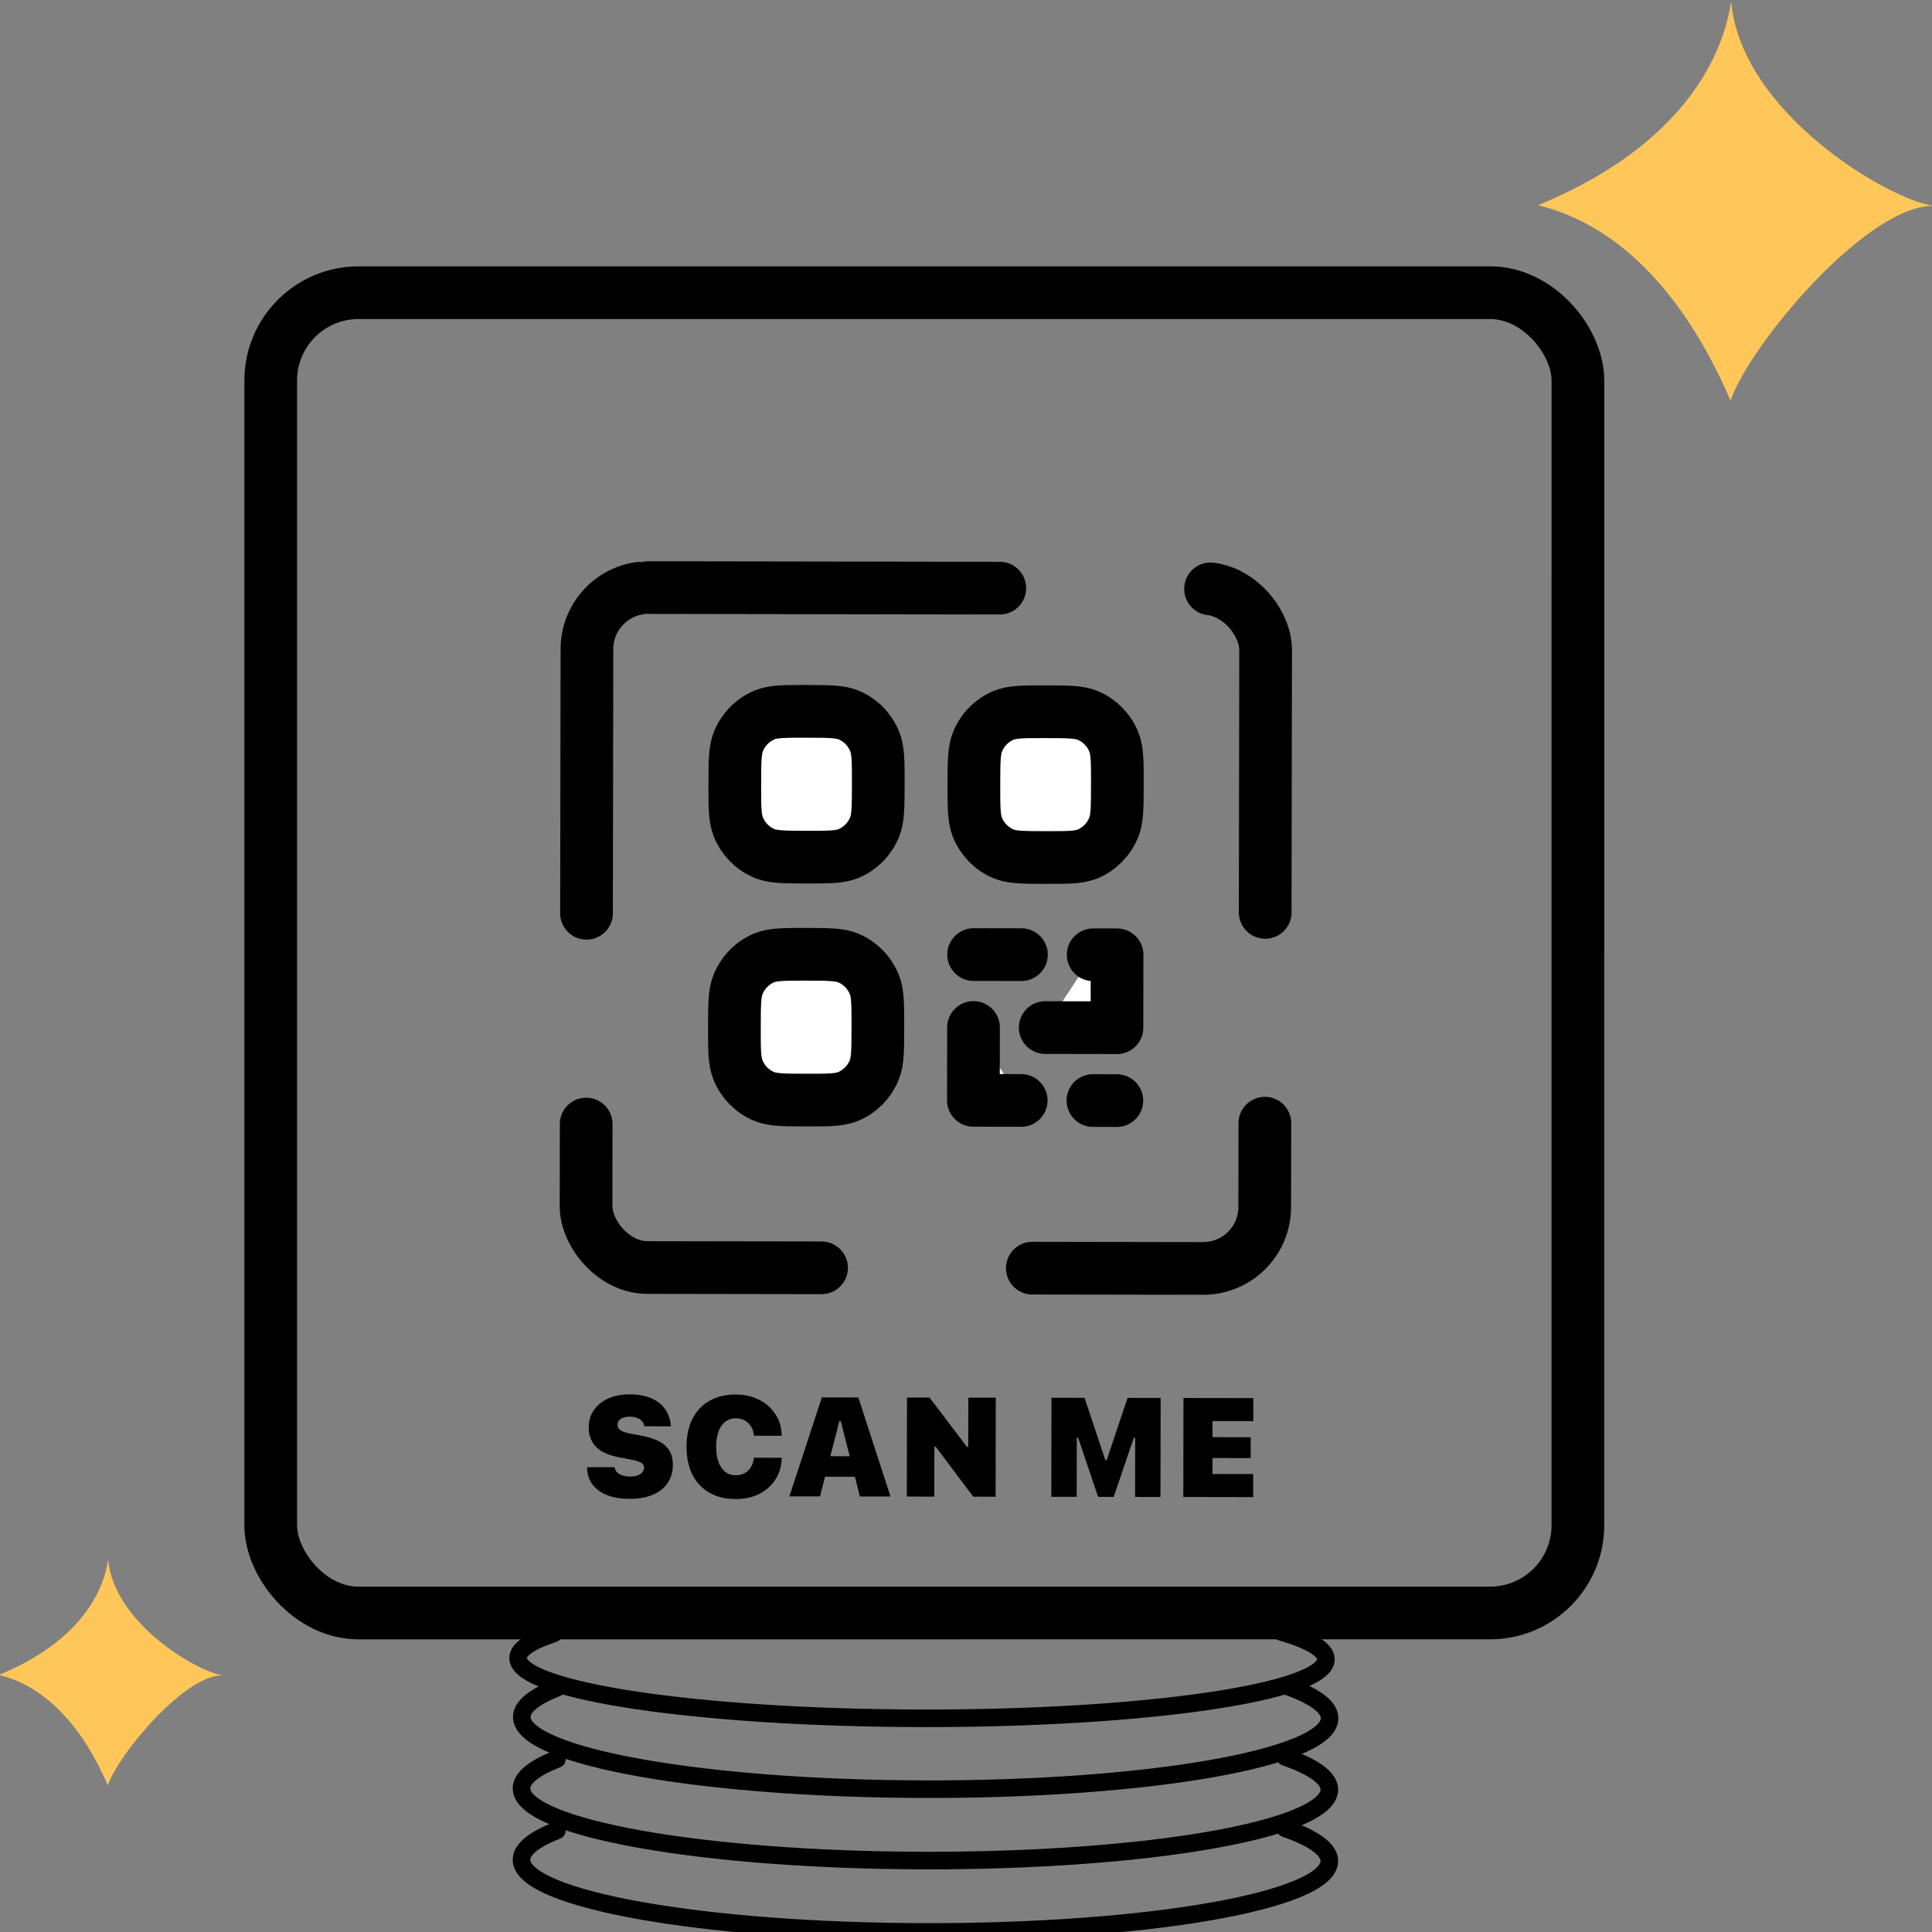
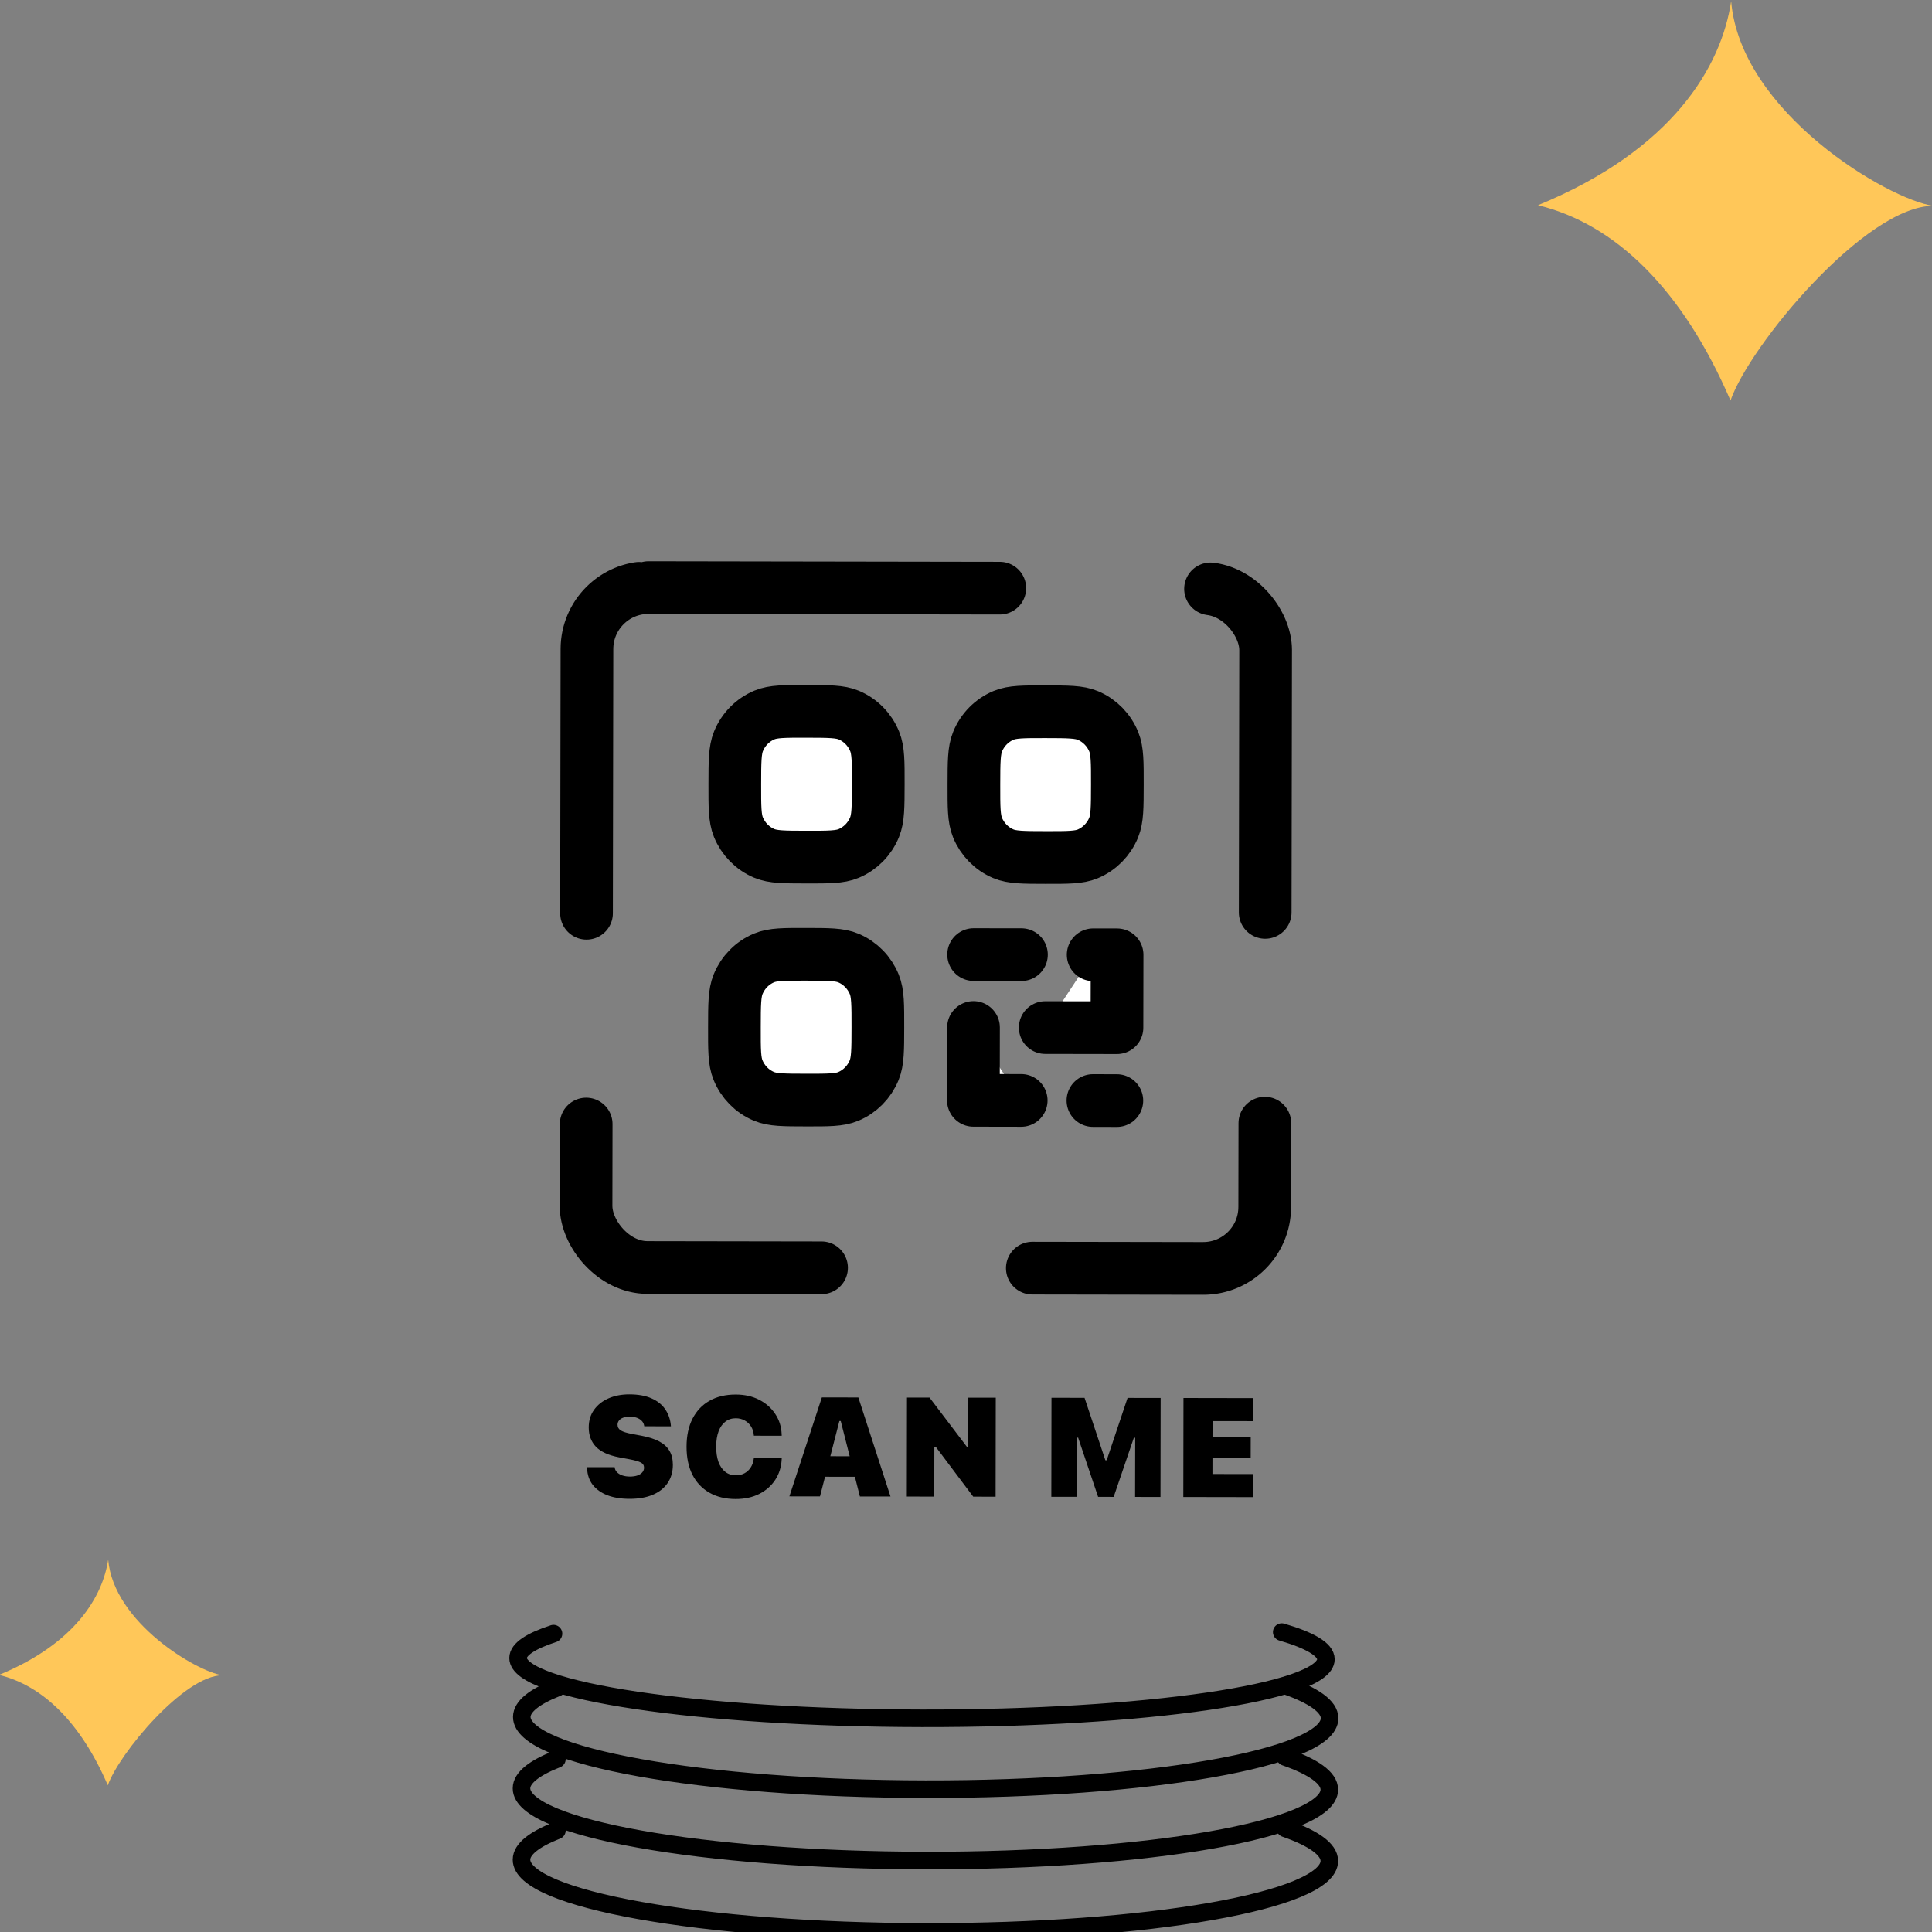
<svg xmlns="http://www.w3.org/2000/svg" width="110" height="110" viewBox="0 0 110 110" fill="none">
  <rect x="0" y="0" width="110" height="110" fill="#808080" stroke="none" />
  <path d="M62.227 62.66L63.588 62.663ZM58.143 62.654L55.421 62.649L55.427 58.5M59.511 58.506L63.595 58.513L63.602 54.363L62.24 54.361M55.434 54.35L58.157 54.354ZM41.815 58.477C41.817 57.188 41.818 56.544 42.026 56.036C42.303 55.358 42.834 54.821 43.501 54.541C44.002 54.331 44.636 54.332 45.905 54.334C47.173 54.336 47.808 54.337 48.308 54.549C48.975 54.831 49.504 55.37 49.779 56.048C49.985 56.557 49.984 57.202 49.982 58.491C49.98 59.78 49.979 60.424 49.771 60.932C49.493 61.61 48.963 62.148 48.295 62.427C47.795 62.637 47.16 62.636 45.891 62.634C44.623 62.632 43.989 62.631 43.489 62.419C42.822 62.138 42.293 61.599 42.018 60.92C41.811 60.411 41.812 59.766 41.815 58.477ZM55.45 44.667C55.452 43.378 55.453 42.733 55.661 42.225C55.938 41.548 56.469 41.01 57.136 40.73C57.637 40.521 58.272 40.522 59.54 40.524C60.809 40.526 61.444 40.527 61.943 40.738C62.61 41.02 63.139 41.559 63.414 42.238C63.62 42.746 63.619 43.391 63.617 44.68C63.615 45.969 63.614 46.614 63.406 47.122C63.129 47.799 62.598 48.337 61.931 48.617C61.43 48.826 60.795 48.825 59.526 48.823C58.258 48.821 57.624 48.82 57.124 48.609C56.457 48.327 55.928 47.788 55.653 47.11C55.447 46.601 55.448 45.956 55.45 44.667ZM41.837 44.645C41.839 43.355 41.84 42.711 42.048 42.203C42.326 41.526 42.856 40.988 43.524 40.708C44.024 40.499 44.659 40.5 45.927 40.502C47.196 40.504 47.831 40.505 48.331 40.716C48.997 40.998 49.526 41.537 49.801 42.215C50.008 42.724 50.007 43.369 50.005 44.658C50.002 45.947 50.001 46.592 49.793 47.1C49.516 47.777 48.986 48.315 48.318 48.594C47.817 48.804 47.182 48.803 45.914 48.801C44.645 48.799 44.011 48.798 43.511 48.587C42.844 48.305 42.316 47.766 42.04 47.088C41.834 46.579 41.835 45.934 41.837 44.645Z" fill="white" />
  <path d="M62.227 62.66L63.588 62.663M58.143 62.654L55.421 62.649L55.427 58.5M59.511 58.506L63.595 58.513L63.602 54.363L62.24 54.361M55.434 54.35L58.157 54.354M41.815 58.477C41.817 57.188 41.818 56.544 42.026 56.036C42.303 55.358 42.834 54.821 43.501 54.541C44.002 54.331 44.636 54.332 45.905 54.334C47.173 54.336 47.808 54.337 48.308 54.549C48.975 54.831 49.504 55.37 49.779 56.048C49.985 56.557 49.984 57.202 49.982 58.491C49.98 59.78 49.979 60.424 49.771 60.932C49.493 61.61 48.963 62.148 48.295 62.427C47.795 62.637 47.16 62.636 45.891 62.634C44.623 62.632 43.989 62.631 43.489 62.419C42.822 62.138 42.293 61.599 42.018 60.92C41.811 60.411 41.812 59.766 41.815 58.477ZM55.45 44.667C55.452 43.378 55.453 42.733 55.661 42.225C55.938 41.548 56.469 41.01 57.136 40.73C57.637 40.521 58.272 40.522 59.54 40.524C60.809 40.526 61.444 40.527 61.943 40.738C62.61 41.02 63.139 41.559 63.414 42.238C63.62 42.746 63.619 43.391 63.617 44.68C63.615 45.969 63.614 46.614 63.406 47.122C63.129 47.799 62.598 48.337 61.931 48.617C61.43 48.826 60.795 48.825 59.526 48.823C58.258 48.821 57.624 48.82 57.124 48.609C56.457 48.327 55.928 47.788 55.653 47.11C55.447 46.601 55.448 45.956 55.45 44.667ZM41.837 44.645C41.839 43.355 41.84 42.711 42.048 42.203C42.326 41.526 42.856 40.988 43.524 40.708C44.024 40.499 44.659 40.5 45.927 40.502C47.196 40.504 47.831 40.505 48.331 40.716C48.997 40.998 49.526 41.537 49.801 42.215C50.008 42.724 50.007 43.369 50.005 44.658C50.002 45.947 50.001 46.592 49.793 47.1C49.516 47.777 48.986 48.315 48.318 48.594C47.817 48.804 47.182 48.803 45.914 48.801C44.645 48.799 44.011 48.798 43.511 48.587C42.844 48.305 42.316 47.766 42.04 47.088C41.834 46.579 41.835 45.934 41.837 44.645Z" stroke="black" stroke-width="3" stroke-linecap="round" stroke-linejoin="round" />
  <rect x="33.424" y="33.449" width="38.641" height="38.713" rx="3.5" transform="rotate(0.093 33.424 33.449)" stroke="black" stroke-width="3" stroke-linecap="round" stroke-linejoin="round" stroke-dasharray="20 12" />
  <path d="M35.846 85.338C35.359 85.338 34.937 85.269 34.581 85.133C34.227 84.995 33.95 84.797 33.749 84.542C33.552 84.284 33.444 83.974 33.427 83.612L33.423 83.534L34.997 83.536L35.001 83.567C35.014 83.661 35.057 83.746 35.13 83.822C35.202 83.897 35.301 83.957 35.426 84.002C35.554 84.046 35.701 84.069 35.867 84.069C36.034 84.069 36.176 84.048 36.293 84.007C36.413 83.963 36.506 83.903 36.571 83.828C36.636 83.75 36.669 83.662 36.669 83.566L36.669 83.562C36.669 83.427 36.605 83.328 36.478 83.265C36.35 83.2 36.131 83.138 35.818 83.08L35.252 82.974C34.648 82.859 34.208 82.659 33.933 82.374C33.657 82.087 33.52 81.72 33.52 81.272L33.52 81.268C33.521 80.883 33.622 80.549 33.823 80.269C34.024 79.988 34.297 79.771 34.644 79.618C34.993 79.465 35.391 79.388 35.836 79.389C36.339 79.39 36.759 79.466 37.097 79.618C37.435 79.767 37.696 79.975 37.877 80.244C38.059 80.51 38.166 80.817 38.196 81.166L38.2 81.209L36.681 81.207L36.673 81.164C36.655 81.06 36.609 80.971 36.537 80.898C36.466 80.822 36.373 80.764 36.256 80.722C36.139 80.68 36.004 80.659 35.853 80.659C35.702 80.658 35.575 80.679 35.471 80.721C35.369 80.759 35.292 80.814 35.24 80.884C35.188 80.952 35.161 81.029 35.161 81.115L35.161 81.118C35.161 81.259 35.225 81.368 35.352 81.447C35.48 81.523 35.684 81.587 35.965 81.639L36.531 81.746C36.935 81.822 37.268 81.929 37.531 82.068C37.794 82.206 37.989 82.385 38.116 82.604C38.246 82.82 38.31 83.086 38.31 83.401L38.31 83.405C38.309 83.798 38.211 84.14 38.015 84.432C37.822 84.72 37.542 84.944 37.174 85.102C36.807 85.26 36.364 85.339 35.846 85.338ZM41.885 85.348C41.307 85.347 40.808 85.227 40.389 84.986C39.97 84.746 39.648 84.404 39.422 83.961C39.199 83.516 39.088 82.985 39.089 82.371L39.089 82.363C39.09 81.749 39.203 81.22 39.427 80.778C39.655 80.333 39.977 79.992 40.394 79.756C40.814 79.517 41.314 79.398 41.895 79.399C42.392 79.4 42.833 79.498 43.218 79.694C43.603 79.89 43.909 80.159 44.135 80.5C44.364 80.839 44.487 81.225 44.504 81.657L44.508 81.747L42.922 81.744L42.918 81.701C42.903 81.519 42.85 81.356 42.759 81.213C42.668 81.069 42.548 80.957 42.4 80.876C42.252 80.793 42.082 80.751 41.892 80.75C41.663 80.75 41.465 80.815 41.298 80.945C41.131 81.072 41.002 81.257 40.911 81.499C40.822 81.738 40.777 82.026 40.776 82.362L40.776 82.37C40.776 82.706 40.82 82.996 40.908 83.241C40.998 83.483 41.127 83.67 41.294 83.8C41.46 83.931 41.659 83.996 41.891 83.996C42.081 83.997 42.248 83.958 42.391 83.88C42.537 83.8 42.654 83.689 42.743 83.549C42.835 83.406 42.892 83.242 42.916 83.057L42.924 82.998L44.51 83.001L44.506 83.083C44.484 83.525 44.361 83.917 44.137 84.258C43.912 84.599 43.607 84.867 43.221 85.061C42.838 85.253 42.393 85.349 41.885 85.348ZM44.944 85.197L46.793 79.563L48.261 79.565L48.259 80.909L47.791 80.908L46.686 85.2L44.944 85.197ZM46.102 84.078L46.463 82.91L49.127 82.915L49.484 84.083L46.102 84.078ZM48.959 85.203L47.869 80.909L47.871 79.565L48.871 79.566L50.702 85.206L48.959 85.203ZM51.631 85.208L51.64 79.571L52.925 79.573L55.494 82.96L54.312 82.372L55.128 82.373L55.133 79.577L56.695 79.579L56.686 85.216L55.412 85.214L52.832 81.78L54.015 82.372L53.198 82.37L53.194 85.21L51.631 85.208ZM59.858 85.221L59.867 79.584L61.75 79.587L62.935 83.14L63.01 83.14L64.199 79.591L66.082 79.594L66.073 85.231L64.627 85.229L64.633 81.862L63.816 81.86L65.277 79.749L63.408 85.227L62.522 85.225L60.671 79.742L62.125 81.857L61.309 81.856L61.303 85.223L59.858 85.221ZM67.373 85.233L67.382 79.596L71.359 79.603L71.357 80.915L69.037 80.912L69.035 81.826L71.211 81.829L71.209 83.017L69.033 83.013L69.032 83.923L71.352 83.927L71.35 85.24L67.373 85.233Z" fill="black" />
-   <rect width="74.426" height="75.172" rx="5" transform="matrix(1 -1.62624e-05 -1.61009e-05 1 15.414 16.666)" stroke="black" stroke-width="3" />
  <path d="M31.514 93.012C30.219 93.435 29.498 93.904 29.497 94.4C29.494 96.276 39.788 97.813 52.489 97.833C65.19 97.854 75.489 96.35 75.492 94.475C75.493 93.918 74.585 93.391 72.976 92.924" stroke="black" stroke-linecap="round" stroke-linejoin="round" />
  <path d="M31.725 96.09C30.43 96.598 29.709 97.162 29.708 97.757C29.704 100.008 39.998 101.849 52.699 101.869C65.399 101.89 75.699 100.082 75.702 97.832C75.703 97.163 74.796 96.531 73.187 95.972" stroke="black" stroke-linecap="round" stroke-linejoin="round" />
  <path d="M31.709 100.154C30.414 100.661 29.693 101.225 29.692 101.821C29.689 104.071 39.982 105.912 52.683 105.933C65.384 105.953 75.683 104.146 75.687 101.895C75.688 101.227 74.781 100.595 73.172 100.035" stroke="black" stroke-linecap="round" stroke-linejoin="round" />
  <path d="M31.709 104.217C30.414 104.725 29.693 105.289 29.692 105.884C29.689 108.134 39.982 109.976 52.683 109.996C65.384 110.017 75.683 108.209 75.687 105.959C75.688 105.29 74.781 104.658 73.172 104.099" stroke="black" stroke-linecap="round" stroke-linejoin="round" />
  <path d="M-0.058 95.363C4.289 93.577 5.845 90.89 6.159 88.799C6.463 92.385 11.217 95.182 12.664 95.384C10.492 95.38 6.762 99.857 6.138 101.649C4.592 98.06 2.424 95.965 -0.058 95.363Z" fill="#FFC759" />
  <path d="M87.567 11.684C95.258 8.524 98.01 3.77 98.565 0.071C99.104 6.416 107.514 11.364 110.075 11.72C106.232 11.714 99.632 19.634 98.528 22.804C95.794 16.455 91.957 12.748 87.567 11.684Z" fill="#FFC759" />
</svg>